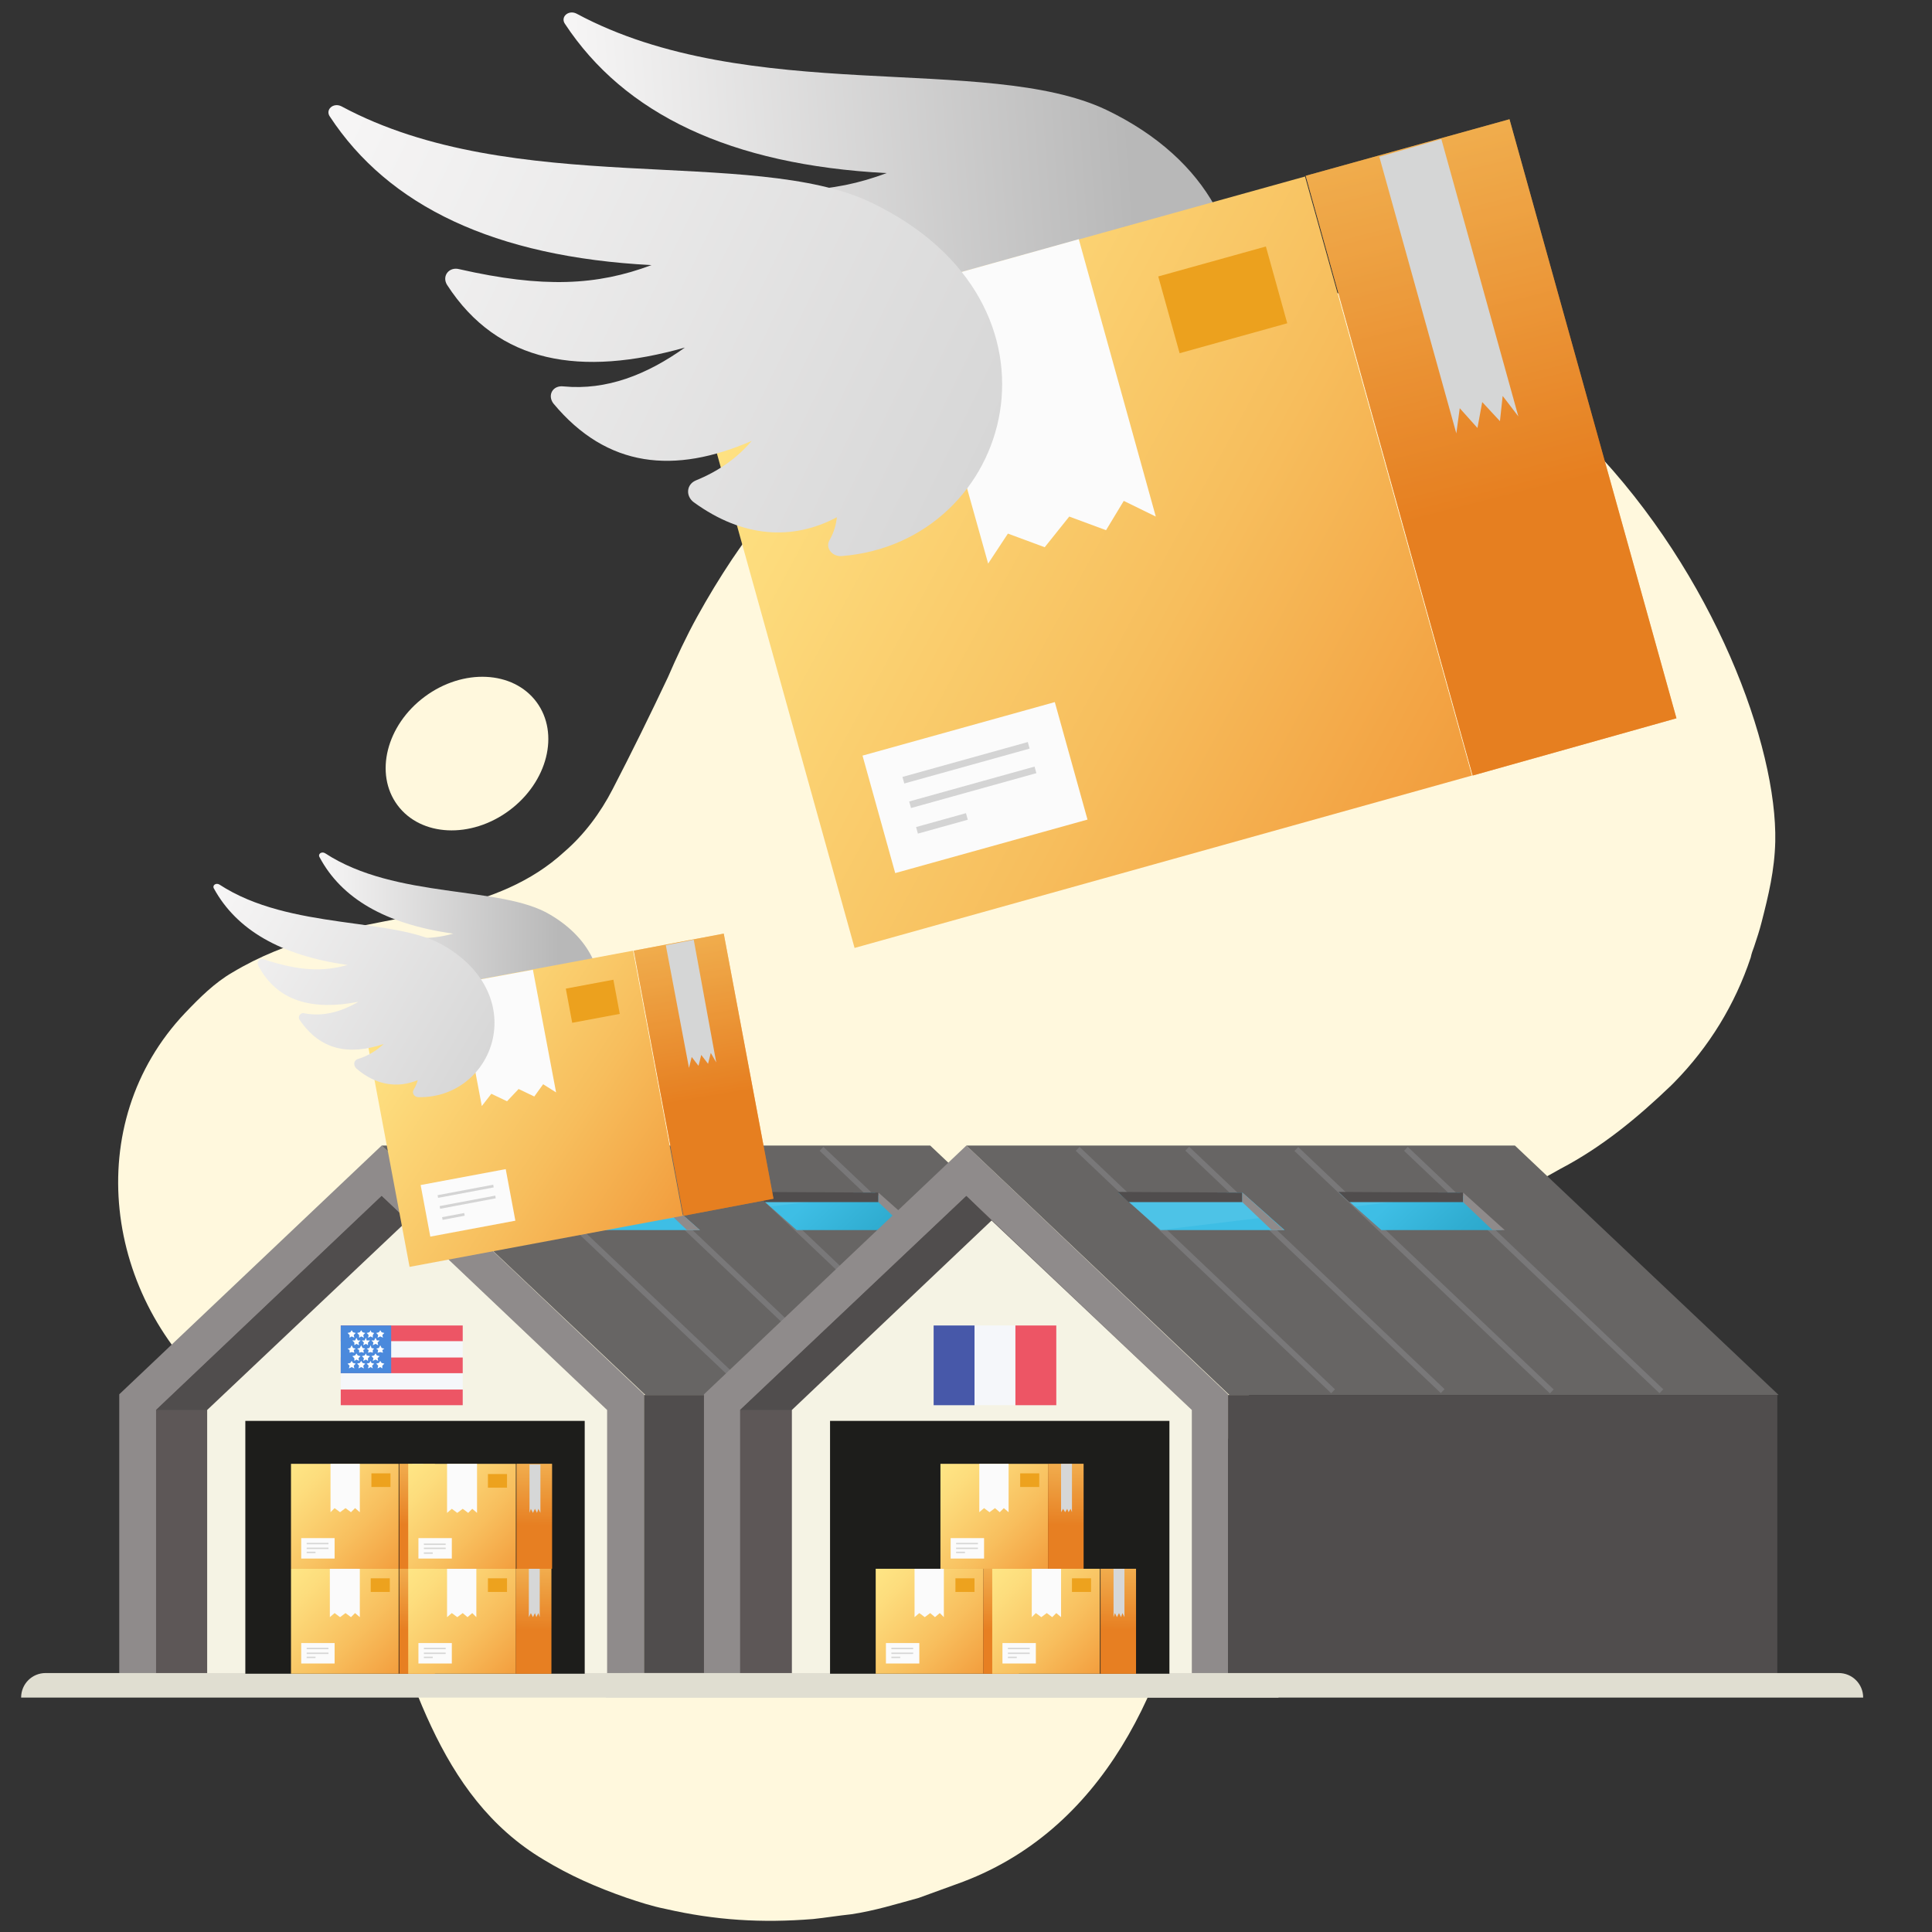
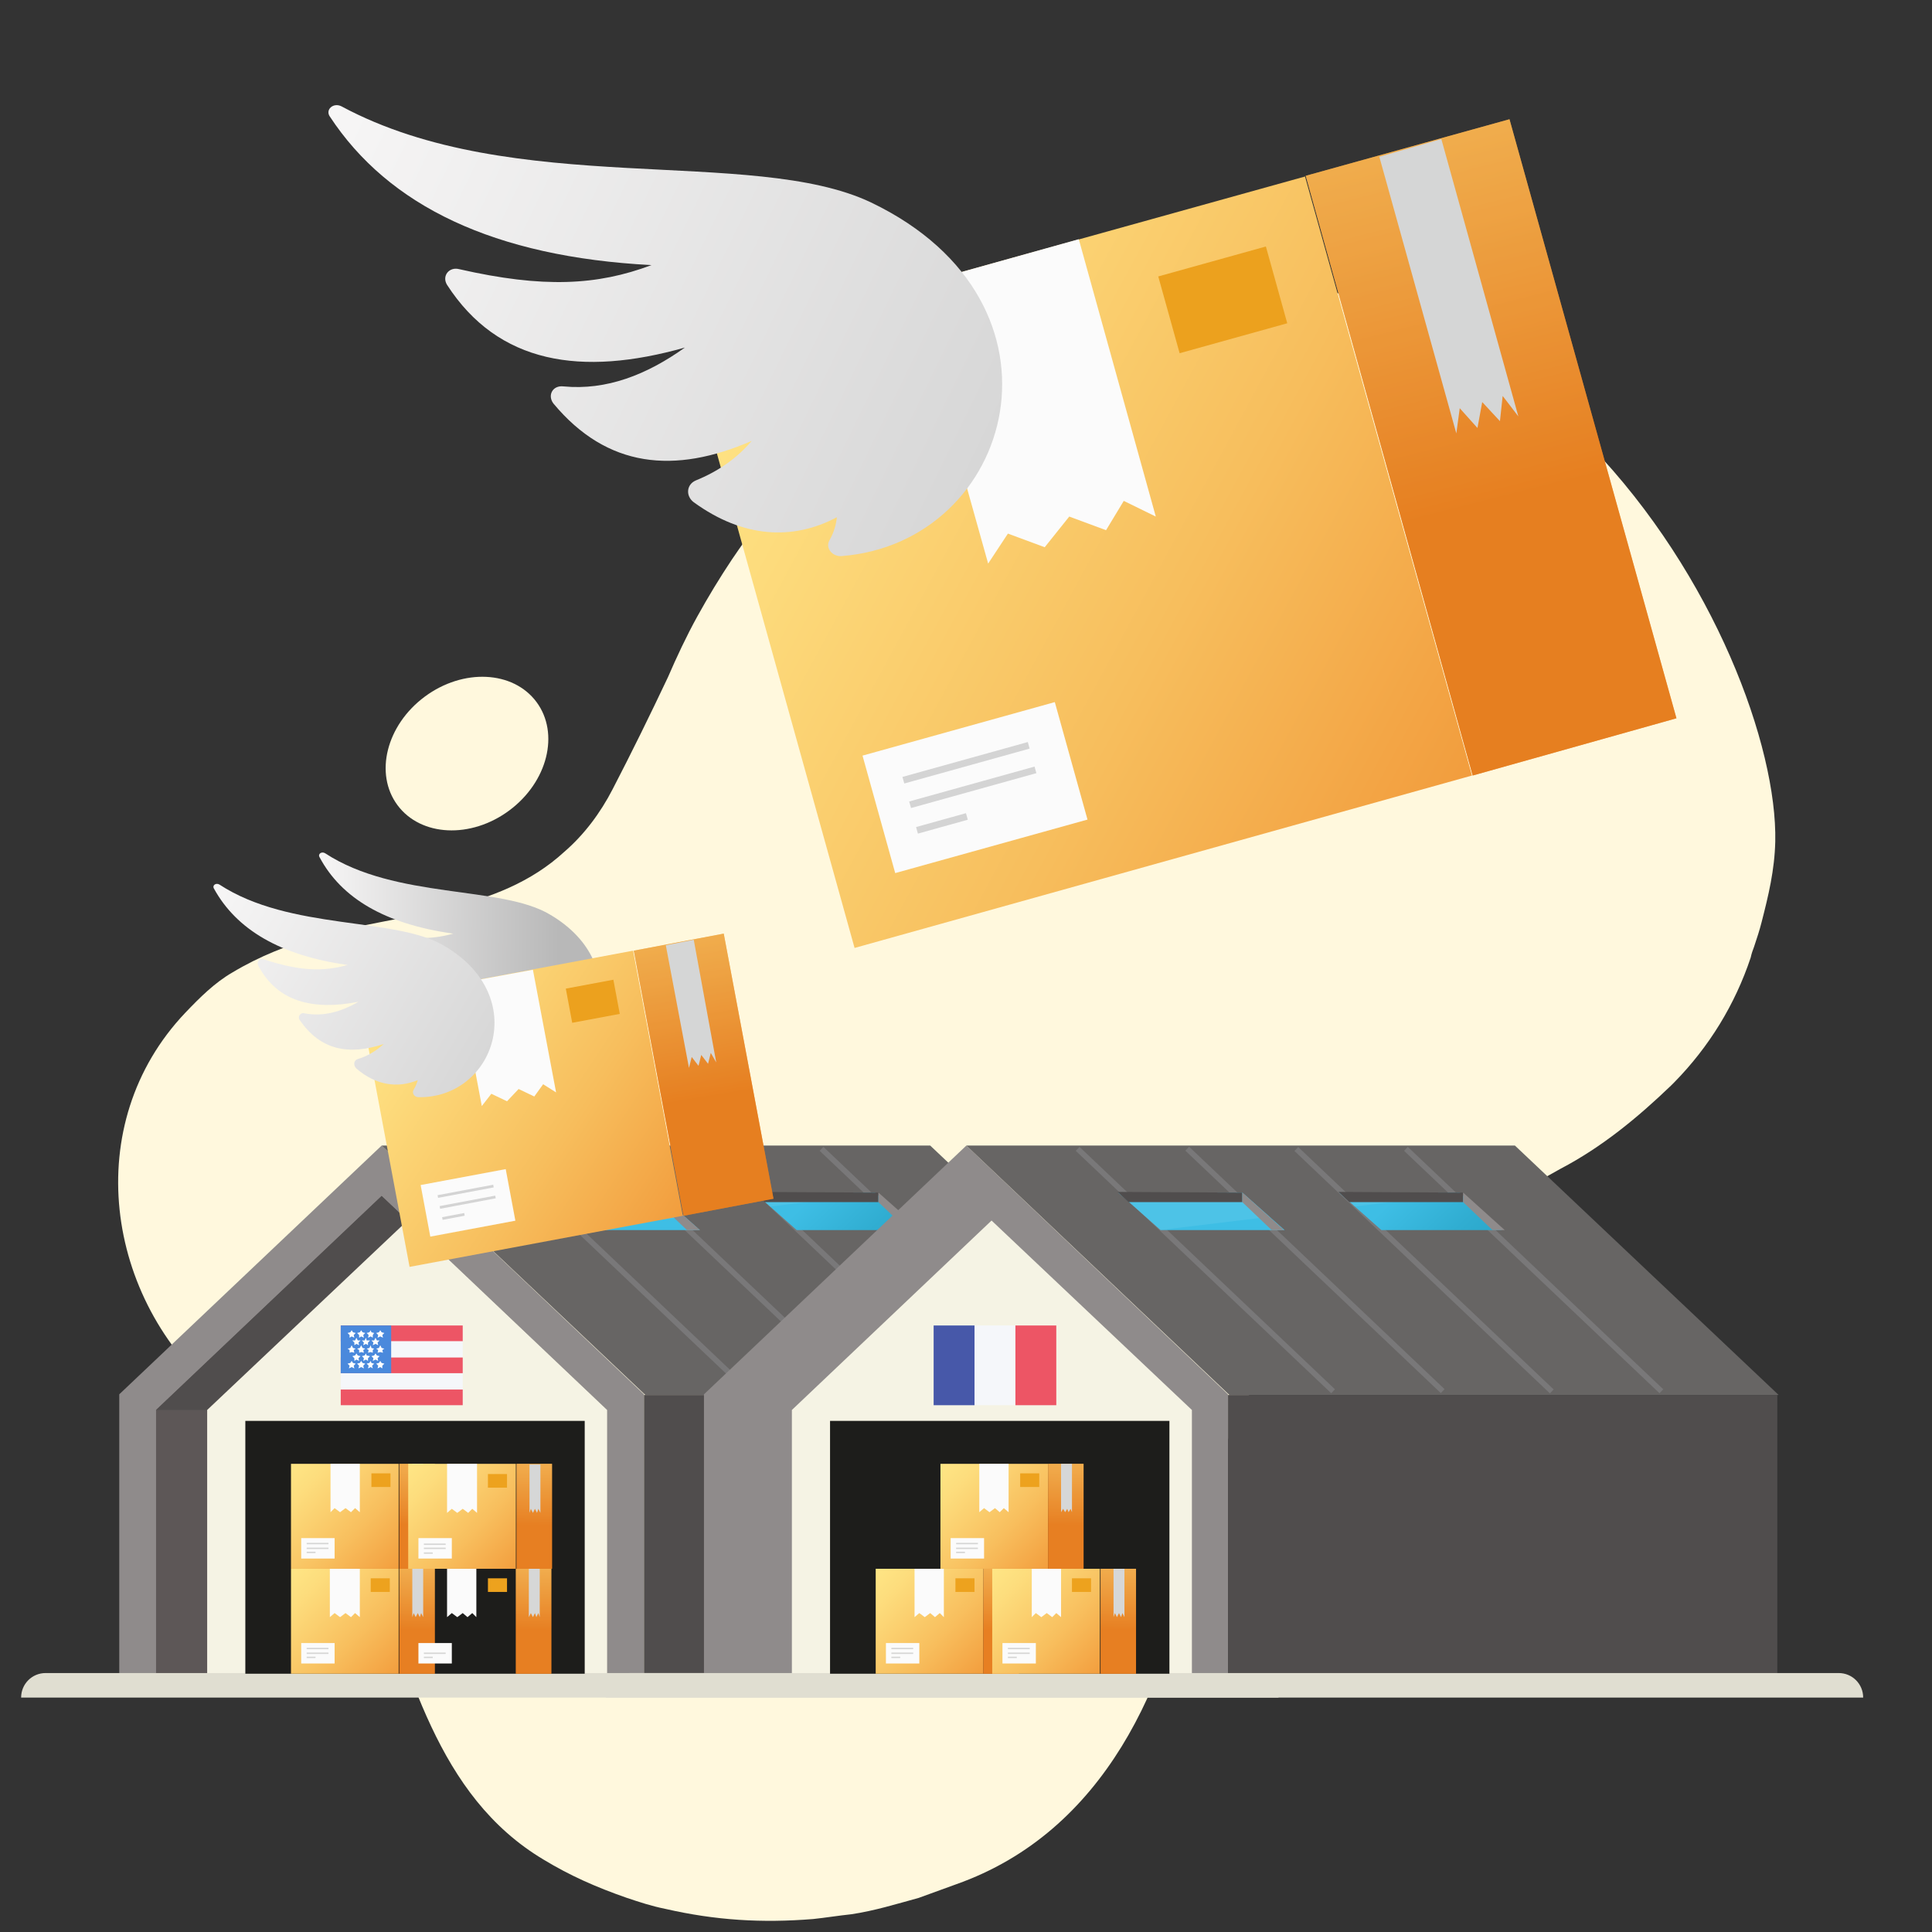
<svg xmlns="http://www.w3.org/2000/svg" xmlns:xlink="http://www.w3.org/1999/xlink" version="1.1" id="Calque_1" x="0px" y="0px" viewBox="0 0 283.5 283.5" style="enable-background:new 0 0 283.5 283.5;" xml:space="preserve">
  <rect x="0" y="0" width="283.5" height="283.5" fill="#333333" stroke="none" />
  <style type="text/css">
	.st0{fill:#FFF8DD;}
	.st1{fill:#8F8B8B;}
	.st2{fill:#5D5757;}
	.st3{fill:#676564;}
	.st4{fill:#504D4D;}
	.st5{fill:#F5F3E4;}
	.st6{fill:#8C8B86;}
	.st7{fill:#797879;}
	.st8{clip-path:url(#SVGID_2_);}
	.st9{fill:url(#SVGID_3_);}
	.st10{opacity:8.000000e-02;fill:#FFFFFF;}
	.st11{fill:#E0DED1;}
	.st12{fill:#1D1D1B;}
	.st13{fill:url(#SVGID_4_);}
	.st14{fill:url(#SVGID_5_);}
	.st15{opacity:0.58;fill:url(#SVGID_6_);}
	.st16{fill:#FBFBFB;}
	.st17{fill:#F8F7F7;}
	.st18{fill:#D5D5D4;}
	.st19{fill:#EDA21E;}
	.st20{fill:#D6D7D7;}
	.st21{fill:url(#SVGID_7_);}
	.st22{fill:url(#SVGID_8_);}
	.st23{opacity:0.58;fill:url(#SVGID_9_);}
	.st24{fill:url(#SVGID_10_);}
	.st25{fill:url(#SVGID_11_);}
	.st26{opacity:0.58;fill:url(#SVGID_12_);}
	.st27{fill:url(#SVGID_13_);}
	.st28{fill:url(#SVGID_14_);}
	.st29{opacity:0.58;fill:url(#SVGID_15_);}
	.st30{clip-path:url(#SVGID_17_);}
	.st31{fill:url(#SVGID_18_);}
	.st32{fill:url(#SVGID_19_);}
	.st33{fill:url(#SVGID_20_);}
	.st34{opacity:0.58;fill:url(#SVGID_21_);}
	.st35{fill:url(#SVGID_22_);}
	.st36{fill:url(#SVGID_23_);}
	.st37{opacity:0.58;fill:url(#SVGID_24_);}
	.st38{fill:url(#SVGID_25_);}
	.st39{fill:url(#SVGID_26_);}
	.st40{opacity:0.58;fill:url(#SVGID_27_);}
	.st41{fill:#F5F7FA;}
	.st42{fill:#4758A9;}
	.st43{fill:#ED5565;}
	.st44{fill:#4A89DC;}
	.st45{fill:#FFFFFF;}
	.st46{fill:url(#SVGID_28_);}
	.st47{fill:url(#SVGID_29_);}
	.st48{fill:url(#SVGID_30_);}
	.st49{opacity:0.58;fill:url(#SVGID_31_);enable-background:new    ;}
	.st50{fill:#D4D4D4;}
	.st51{fill:#ECA11E;}
	.st52{fill:#D5D6D6;}
	.st53{fill:url(#SVGID_32_);}
	.st54{fill:url(#SVGID_33_);}
	.st55{fill:url(#SVGID_34_);}
	.st56{fill:url(#SVGID_35_);}
	.st57{opacity:0.58;fill:url(#SVGID_36_);enable-background:new    ;}
	.st58{fill:url(#SVGID_37_);}
</style>
  <g>
    <g>
      <g>
        <path class="st0" d="M260.5,123.5c-0.1,4.2-1,7.9-2,11.8c-0.3,1.2-0.7,2.4-1.1,3.6c-0.2,0.5-0.4,1.1-0.5,1.6     c-2.3,6.9-6.1,13.1-11.2,18.3c-0.2,0.2-0.3,0.3-0.5,0.5c-4.9,4.7-10.1,9-16.2,12.2c-6.1,3.5-12.6,6.5-19.3,9.4     c-0.9,0.4-1.7,0.8-2.5,1.2c-2.7,1.4-5.2,2.7-7.5,4.3c-9.5,6-15.3,14.8-19.4,24.6c-2,4.9-3.7,10.1-5.1,15.2     c-3.6,20.9-13.1,42.6-34.9,50.3c-1.9,0.7-3.6,1.3-5.5,2c-3.3,0.9-6.5,1.9-9.9,2.4c-1.9,0.2-3.7,0.5-5.6,0.7     c-7.5,0.6-14.3,0.2-21.7-1.5c-2-0.4-3.8-1-5.6-1.6c-4.6-1.6-8.4-3.3-12.2-5.6c-15.8-9.4-19.7-28-25.7-44.3     c-2.1-5.3-5.8-9.7-9.8-13.6c-3.8-3.6-8-6.8-12.1-10.2c-16.9-14.1-20.5-39.9-5-56.2c2.1-2.2,4.3-4.4,6.9-5.9c4-2.4,8.1-4,12.6-5.3     c12.3-3.5,26.3-3.4,36.1-12.4c2.9-2.5,5.3-5.7,7.1-9.2c2.8-5.4,5.5-10.9,8.1-16.4c1.3-3,2.7-6,4.3-8.9c1.6-2.9,3.3-5.7,5.1-8.4     c11.1-16.4,26.1-31.5,44.8-37.3C223.7,22.8,261.1,95.6,260.5,123.5z" />
        <g>
          <ellipse transform="matrix(0.803 -0.596 0.596 0.803 -52.398 62.594)" class="st0" cx="68.5" cy="110.6" rx="12.7" ry="10.4" />
          <ellipse transform="matrix(0.807 -0.59 0.59 0.807 -91.448 163.068)" class="st0" cx="204.1" cy="221.6" rx="17" ry="14.4" />
        </g>
      </g>
    </g>
    <g>
      <g>
        <g>
          <polygon class="st1" points="17.5,245.6 17.5,204.6 56,168.1 94.5,204.6 94.5,245.6     " />
          <polygon class="st2" points="89.1,206.9 56,175.5 22.9,206.9 22.9,245.6 89.1,245.6     " />
          <polygon class="st3" points="175.2,204.7 94.7,204.7 56,168.1 136.5,168.1     " />
          <rect x="94.5" y="204.7" class="st4" width="80.6" height="40.9" />
          <polygon class="st4" points="22.9,206.9 30.4,206.9 59.8,179.1 56,175.5     " />
        </g>
        <g>
          <g>
            <polygon class="st5" points="59.8,179.1 30.4,206.9 30.4,245.6 89.1,245.6 89.1,206.9      " />
          </g>
        </g>
        <g>
          <g>
            <line class="st6" x1="72.5" y1="168.6" x2="110" y2="204.1" />
            <rect x="90.8" y="160.5" transform="matrix(0.688 -0.725 0.725 0.688 -106.735 124.277)" class="st7" width="0.8" height="51.7" />
          </g>
          <g>
            <line class="st6" x1="88.6" y1="168.6" x2="126.1" y2="204.1" />
            <rect x="106.9" y="160.5" transform="matrix(0.688 -0.725 0.725 0.688 -101.73 135.925)" class="st7" width="0.8" height="51.7" />
          </g>
          <g>
            <line class="st6" x1="104.6" y1="168.6" x2="142.1" y2="204.1" />
            <rect x="123" y="160.5" transform="matrix(0.688 -0.725 0.725 0.688 -96.726 147.573)" class="st7" width="0.8" height="51.7" />
          </g>
          <g>
            <line class="st6" x1="120.7" y1="168.6" x2="158.2" y2="204.1" />
            <rect x="139" y="160.5" transform="matrix(0.688 -0.725 0.725 0.688 -91.721 159.22)" class="st7" width="0.8" height="51.7" />
          </g>
        </g>
        <g>
          <g>
            <defs>
              <path id="SVGID_1_" d="M134.6,180.5h-17.7l-6.2-5.5h17.7L134.6,180.5z M78.3,175l6.2,5.5h18.2l-6.2-5.5H78.3z" />
            </defs>
            <clipPath id="SVGID_2_">
              <use xlink:href="#SVGID_1_" style="overflow:visible;" />
            </clipPath>
            <g class="st8">
              <linearGradient id="SVGID_3_" gradientUnits="userSpaceOnUse" x1="114.196" y1="180.289" x2="175.801" y2="244.219">
                <stop offset="0" style="stop-color:#3EBEE5" />
                <stop offset="0.109" style="stop-color:#30ADD1" />
                <stop offset="0.263" style="stop-color:#219CBD" />
                <stop offset="0.438" style="stop-color:#168FAF" />
                <stop offset="0.65" style="stop-color:#1088A7" />
                <stop offset="1" style="stop-color:#0E86A4" />
              </linearGradient>
              <polygon class="st9" points="166.6,202.3 106.7,202.3 77.9,175 137.8,175       " />
              <polygon class="st10" points="84.5,180.5 77.9,175 129.9,175       " />
            </g>
          </g>
          <g>
            <polygon class="st4" points="96.5,175 96.5,176.4 79.9,176.4 78.2,174.9      " />
            <polygon class="st1" points="102.7,180.5 96.5,175 96.5,176.4 100.8,180.5      " />
          </g>
          <g>
            <polygon class="st4" points="128.9,175 128.9,176.4 112.2,176.4 110.6,174.9      " />
            <polygon class="st1" points="135.1,180.5 128.9,175 128.9,176.4 133.2,180.5      " />
          </g>
        </g>
      </g>
      <g>
        <g>
          <path class="st11" d="M187.6,249.1H3.1l0,0c0-2,1.6-3.6,3.6-3.6h177.3C186,245.5,187.6,247.1,187.6,249.1L187.6,249.1z" />
        </g>
      </g>
      <rect x="36" y="208.5" class="st12" width="49.8" height="37.1" />
      <g>
        <linearGradient id="SVGID_4_" gradientUnits="userSpaceOnUse" x1="41.672" y1="229.214" x2="63.996" y2="250.774">
          <stop offset="0" style="stop-color:#FFE988" />
          <stop offset="0.174" style="stop-color:#FDDD7D" />
          <stop offset="0.485" style="stop-color:#F8BF5E" />
          <stop offset="0.895" style="stop-color:#F08D2D" />
          <stop offset="1" style="stop-color:#EE7F1F" />
        </linearGradient>
        <rect x="42.7" y="230.2" class="st13" width="15.8" height="15.4" />
        <linearGradient id="SVGID_5_" gradientUnits="userSpaceOnUse" x1="61.708" y1="214.638" x2="61.178" y2="239.159">
          <stop offset="0" style="stop-color:#FFE988" />
          <stop offset="0.174" style="stop-color:#FCDD7D" />
          <stop offset="0.485" style="stop-color:#F5BF5F" />
          <stop offset="0.895" style="stop-color:#EA8D2F" />
          <stop offset="1" style="stop-color:#E77F22" />
        </linearGradient>
        <rect x="58.6" y="230.2" class="st14" width="5.2" height="15.4" />
        <linearGradient id="SVGID_6_" gradientUnits="userSpaceOnUse" x1="61.708" y1="214.638" x2="61.178" y2="239.159">
          <stop offset="0" style="stop-color:#FFE988" />
          <stop offset="0.174" style="stop-color:#FCDD7D" />
          <stop offset="0.485" style="stop-color:#F5BF5F" />
          <stop offset="0.895" style="stop-color:#EA8D2F" />
          <stop offset="1" style="stop-color:#E77F22" />
        </linearGradient>
        <rect x="58.6" y="230.2" class="st15" width="5.2" height="15.4" />
        <g>
          <g>
            <rect x="44.2" y="241.1" class="st16" width="4.9" height="3" />
          </g>
          <g>
            <g>
              <line class="st17" x1="45" y1="241.9" x2="48.2" y2="241.9" />
              <rect x="45" y="241.8" class="st18" width="3.2" height="0.2" />
            </g>
            <g>
              <line class="st17" x1="45" y1="242.5" x2="48.2" y2="242.5" />
              <rect x="45" y="242.5" class="st18" width="3.2" height="0.2" />
            </g>
            <g>
              <line class="st17" x1="45" y1="243.2" x2="46.3" y2="243.2" />
              <rect x="45" y="243.1" class="st18" width="1.3" height="0.2" />
            </g>
          </g>
          <g>
            <rect x="54.4" y="231.6" class="st19" width="2.8" height="2" />
          </g>
        </g>
        <polygon class="st16" points="52.8,237.3 52.1,236.7 51.5,237.3 50.7,236.7 49.9,237.3 49.1,236.7 48.4,237.3 48.4,230.2      52.8,230.2    " />
        <polygon class="st20" points="62.1,237.3 61.8,236.7 61.6,237.3 61.3,236.7 61,237.3 60.7,236.7 60.5,237.3 60.5,230.2      62.1,230.2    " />
      </g>
      <g>
        <linearGradient id="SVGID_7_" gradientUnits="userSpaceOnUse" x1="58.832" y1="229.214" x2="81.156" y2="250.774">
          <stop offset="0" style="stop-color:#FFE988" />
          <stop offset="0.174" style="stop-color:#FDDD7D" />
          <stop offset="0.485" style="stop-color:#F8BF5E" />
          <stop offset="0.895" style="stop-color:#F08D2D" />
          <stop offset="1" style="stop-color:#EE7F1F" />
        </linearGradient>
-         <rect x="59.9" y="230.2" class="st21" width="15.8" height="15.4" />
        <linearGradient id="SVGID_8_" gradientUnits="userSpaceOnUse" x1="78.868" y1="214.638" x2="78.338" y2="239.159">
          <stop offset="0" style="stop-color:#FFE988" />
          <stop offset="0.174" style="stop-color:#FCDD7D" />
          <stop offset="0.485" style="stop-color:#F5BF5F" />
          <stop offset="0.895" style="stop-color:#EA8D2F" />
          <stop offset="1" style="stop-color:#E77F22" />
        </linearGradient>
        <rect x="75.7" y="230.2" class="st22" width="5.2" height="15.4" />
        <linearGradient id="SVGID_9_" gradientUnits="userSpaceOnUse" x1="78.868" y1="214.638" x2="78.338" y2="239.159">
          <stop offset="0" style="stop-color:#FFE988" />
          <stop offset="0.174" style="stop-color:#FCDD7D" />
          <stop offset="0.485" style="stop-color:#F5BF5F" />
          <stop offset="0.895" style="stop-color:#EA8D2F" />
          <stop offset="1" style="stop-color:#E77F22" />
        </linearGradient>
        <rect x="75.7" y="230.2" class="st23" width="5.2" height="15.4" />
        <g>
          <g>
            <rect x="61.4" y="241.1" class="st16" width="4.9" height="3" />
          </g>
          <g>
            <g>
              <line class="st17" x1="62.2" y1="241.9" x2="65.4" y2="241.9" />
-               <rect x="62.2" y="241.8" class="st18" width="3.2" height="0.2" />
            </g>
            <g>
              <line class="st17" x1="62.2" y1="242.5" x2="65.4" y2="242.5" />
              <rect x="62.2" y="242.5" class="st18" width="3.2" height="0.2" />
            </g>
            <g>
              <line class="st17" x1="62.2" y1="243.2" x2="63.5" y2="243.2" />
              <rect x="62.2" y="243.1" class="st18" width="1.3" height="0.2" />
            </g>
          </g>
          <g>
            <rect x="71.6" y="231.6" class="st19" width="2.8" height="2" />
          </g>
        </g>
        <polygon class="st16" points="69.9,237.3 69.3,236.7 68.6,237.3 67.9,236.7 67.1,237.3 66.3,236.7 65.6,237.3 65.6,230.2      69.9,230.2    " />
        <polygon class="st20" points="79.2,237.3 79,236.7 78.7,237.3 78.5,236.7 78.2,237.3 77.9,236.7 77.6,237.3 77.6,230.2      79.2,230.2    " />
      </g>
      <g>
        <linearGradient id="SVGID_10_" gradientUnits="userSpaceOnUse" x1="41.692" y1="213.833" x2="64.016" y2="235.393">
          <stop offset="0" style="stop-color:#FFE988" />
          <stop offset="0.174" style="stop-color:#FDDD7D" />
          <stop offset="0.485" style="stop-color:#F8BF5E" />
          <stop offset="0.895" style="stop-color:#F08D2D" />
          <stop offset="1" style="stop-color:#EE7F1F" />
        </linearGradient>
        <rect x="42.7" y="214.8" class="st24" width="15.8" height="15.4" />
        <linearGradient id="SVGID_11_" gradientUnits="userSpaceOnUse" x1="61.728" y1="199.257" x2="61.198" y2="223.778">
          <stop offset="0" style="stop-color:#FFE988" />
          <stop offset="0.174" style="stop-color:#FCDD7D" />
          <stop offset="0.485" style="stop-color:#F5BF5F" />
          <stop offset="0.895" style="stop-color:#EA8D2F" />
          <stop offset="1" style="stop-color:#E77F22" />
        </linearGradient>
        <rect x="58.6" y="214.8" class="st25" width="5.2" height="15.4" />
        <linearGradient id="SVGID_12_" gradientUnits="userSpaceOnUse" x1="61.728" y1="199.257" x2="61.198" y2="223.778">
          <stop offset="0" style="stop-color:#FFE988" />
          <stop offset="0.174" style="stop-color:#FCDD7D" />
          <stop offset="0.485" style="stop-color:#F5BF5F" />
          <stop offset="0.895" style="stop-color:#EA8D2F" />
          <stop offset="1" style="stop-color:#E77F22" />
        </linearGradient>
        <rect x="58.6" y="214.8" class="st26" width="5.2" height="15.4" />
        <g>
          <g>
            <rect x="44.2" y="225.7" class="st16" width="4.9" height="3" />
          </g>
          <g>
            <g>
              <line class="st17" x1="45" y1="226.5" x2="48.2" y2="226.5" />
              <rect x="45" y="226.4" class="st18" width="3.2" height="0.2" />
            </g>
            <g>
              <line class="st17" x1="45" y1="227.2" x2="48.2" y2="227.2" />
              <rect x="45" y="227.1" class="st18" width="3.2" height="0.2" />
            </g>
            <g>
              <line class="st17" x1="45" y1="227.8" x2="46.3" y2="227.8" />
              <rect x="45" y="227.7" class="st18" width="1.3" height="0.2" />
            </g>
          </g>
          <g>
            <rect x="54.5" y="216.2" class="st19" width="2.8" height="2" />
          </g>
        </g>
        <polygon class="st16" points="52.8,221.9 52.1,221.3 51.5,221.9 50.7,221.3 49.9,221.9 49.1,221.3 48.5,221.9 48.5,214.8      52.8,214.8    " />
        <polygon class="st20" points="62.1,221.9 61.8,221.4 61.6,221.9 61.3,221.4 61,221.9 60.7,221.4 60.5,221.9 60.5,214.8      62.1,214.8    " />
      </g>
      <g>
        <linearGradient id="SVGID_13_" gradientUnits="userSpaceOnUse" x1="58.868" y1="213.874" x2="81.192" y2="235.435">
          <stop offset="0" style="stop-color:#FFE988" />
          <stop offset="0.174" style="stop-color:#FDDD7D" />
          <stop offset="0.485" style="stop-color:#F8BF5E" />
          <stop offset="0.895" style="stop-color:#F08D2D" />
          <stop offset="1" style="stop-color:#EE7F1F" />
        </linearGradient>
        <rect x="59.9" y="214.8" class="st27" width="15.8" height="15.4" />
        <linearGradient id="SVGID_14_" gradientUnits="userSpaceOnUse" x1="78.904" y1="199.299" x2="78.374" y2="223.819">
          <stop offset="0" style="stop-color:#FFE988" />
          <stop offset="0.174" style="stop-color:#FCDD7D" />
          <stop offset="0.485" style="stop-color:#F5BF5F" />
          <stop offset="0.895" style="stop-color:#EA8D2F" />
          <stop offset="1" style="stop-color:#E77F22" />
        </linearGradient>
        <rect x="75.8" y="214.8" class="st28" width="5.2" height="15.4" />
        <linearGradient id="SVGID_15_" gradientUnits="userSpaceOnUse" x1="78.904" y1="199.299" x2="78.374" y2="223.819">
          <stop offset="0" style="stop-color:#FFE988" />
          <stop offset="0.174" style="stop-color:#FCDD7D" />
          <stop offset="0.485" style="stop-color:#F5BF5F" />
          <stop offset="0.895" style="stop-color:#EA8D2F" />
          <stop offset="1" style="stop-color:#E77F22" />
        </linearGradient>
        <rect x="75.8" y="214.8" class="st29" width="5.2" height="15.4" />
        <g>
          <g>
            <rect x="61.4" y="225.7" class="st16" width="4.9" height="3" />
          </g>
          <g>
            <g>
              <line class="st17" x1="62.2" y1="226.6" x2="65.4" y2="226.6" />
              <rect x="62.2" y="226.5" class="st18" width="3.2" height="0.2" />
            </g>
            <g>
              <line class="st17" x1="62.2" y1="227.2" x2="65.4" y2="227.2" />
              <rect x="62.2" y="227.1" class="st18" width="3.2" height="0.2" />
            </g>
            <g>
              <line class="st17" x1="62.2" y1="227.8" x2="63.5" y2="227.8" />
              <rect x="62.2" y="227.8" class="st18" width="1.3" height="0.2" />
            </g>
          </g>
          <g>
            <rect x="71.6" y="216.3" class="st19" width="2.8" height="2" />
          </g>
        </g>
        <polygon class="st16" points="70,222 69.3,221.4 68.7,222 67.9,221.4 67.1,222 66.3,221.4 65.6,222 65.6,214.8 70,214.8    " />
        <polygon class="st20" points="79.3,222 79,221.4 78.8,222 78.5,221.4 78.2,222 77.9,221.4 77.7,222 77.7,214.9 79.3,214.9    " />
      </g>
    </g>
    <g>
      <g>
        <g>
          <polygon class="st1" points="103.3,245.6 103.3,204.6 141.8,168.1 180.2,204.6 180.2,245.6     " />
-           <polygon class="st2" points="174.9,206.9 141.8,175.5 108.6,206.9 108.6,245.6 174.9,245.6     " />
          <polygon class="st3" points="261,204.7 180.4,204.7 141.8,168.1 222.3,168.1     " />
          <rect x="180.2" y="204.7" class="st4" width="80.6" height="40.9" />
-           <polygon class="st4" points="108.6,206.9 116.2,206.9 145.5,179.1 141.8,175.5     " />
        </g>
        <g>
          <g>
            <polygon class="st5" points="145.5,179.1 116.2,206.9 116.2,245.6 174.9,245.6 174.9,206.9      " />
          </g>
        </g>
        <g>
          <g>
            <line class="st6" x1="158.3" y1="168.6" x2="195.8" y2="204.1" />
            <rect x="176.6" y="160.5" transform="matrix(0.688 -0.725 0.725 0.688 -80.006 186.485)" class="st7" width="0.8" height="51.7" />
          </g>
          <g>
            <line class="st6" x1="174.3" y1="168.6" x2="211.8" y2="204.1" />
            <rect x="192.7" y="160.5" transform="matrix(0.688 -0.725 0.725 0.688 -75.002 198.133)" class="st7" width="0.8" height="51.7" />
          </g>
          <g>
            <line class="st6" x1="190.4" y1="168.6" x2="227.9" y2="204.1" />
            <rect x="208.7" y="160.5" transform="matrix(0.688 -0.725 0.725 0.688 -69.997 209.78)" class="st7" width="0.8" height="51.7" />
          </g>
          <g>
            <line class="st6" x1="206.4" y1="168.6" x2="243.9" y2="204.1" />
            <rect x="224.8" y="160.5" transform="matrix(0.688 -0.725 0.725 0.688 -64.993 221.428)" class="st7" width="0.8" height="51.7" />
          </g>
        </g>
        <g>
          <g>
            <defs>
              <path id="SVGID_16_" d="M220.4,180.5h-17.7l-6.2-5.5h17.7L220.4,180.5z M164.1,175l6.2,5.5h18.2l-6.2-5.5H164.1z" />
            </defs>
            <clipPath id="SVGID_17_">
              <use xlink:href="#SVGID_16_" style="overflow:visible;" />
            </clipPath>
            <g class="st30">
              <linearGradient id="SVGID_18_" gradientUnits="userSpaceOnUse" x1="199.951" y1="180.289" x2="261.556" y2="244.219">
                <stop offset="0" style="stop-color:#3EBEE5" />
                <stop offset="0.109" style="stop-color:#30ADD1" />
                <stop offset="0.263" style="stop-color:#219CBD" />
                <stop offset="0.438" style="stop-color:#168FAF" />
                <stop offset="0.65" style="stop-color:#1088A7" />
                <stop offset="1" style="stop-color:#0E86A4" />
              </linearGradient>
              <polygon class="st31" points="252.4,202.3 192.4,202.3 163.6,175 223.6,175       " />
              <polygon class="st10" points="170.2,180.5 163.6,175 215.6,175       " />
            </g>
          </g>
          <g>
            <polygon class="st4" points="182.3,175 182.3,176.4 165.6,176.4 164,174.9      " />
            <polygon class="st1" points="188.4,180.5 182.3,175 182.3,176.4 186.6,180.5      " />
          </g>
          <g>
            <polygon class="st4" points="214.7,175 214.7,176.4 198,176.4 196.4,174.9      " />
            <polygon class="st1" points="220.8,180.5 214.7,175 214.7,176.4 219,180.5      " />
          </g>
        </g>
      </g>
      <g>
        <g>
          <path class="st11" d="M273.4,249.1H88.9l0,0c0-2,1.6-3.6,3.6-3.6h177.3C271.8,245.5,273.4,247.1,273.4,249.1L273.4,249.1z" />
        </g>
      </g>
      <rect x="121.8" y="208.5" class="st12" width="49.8" height="37.1" />
      <g>
        <linearGradient id="SVGID_19_" gradientUnits="userSpaceOnUse" x1="127.427" y1="229.214" x2="149.751" y2="250.774">
          <stop offset="0" style="stop-color:#FFE988" />
          <stop offset="0.174" style="stop-color:#FDDD7D" />
          <stop offset="0.485" style="stop-color:#F8BF5E" />
          <stop offset="0.895" style="stop-color:#F08D2D" />
          <stop offset="1" style="stop-color:#EE7F1F" />
        </linearGradient>
        <rect x="128.5" y="230.2" class="st32" width="15.8" height="15.4" />
        <linearGradient id="SVGID_20_" gradientUnits="userSpaceOnUse" x1="147.463" y1="214.638" x2="146.933" y2="239.159">
          <stop offset="0" style="stop-color:#FFE988" />
          <stop offset="0.174" style="stop-color:#FCDD7D" />
          <stop offset="0.485" style="stop-color:#F5BF5F" />
          <stop offset="0.895" style="stop-color:#EA8D2F" />
          <stop offset="1" style="stop-color:#E77F22" />
        </linearGradient>
        <rect x="144.3" y="230.2" class="st33" width="5.2" height="15.4" />
        <linearGradient id="SVGID_21_" gradientUnits="userSpaceOnUse" x1="147.463" y1="214.638" x2="146.933" y2="239.159">
          <stop offset="0" style="stop-color:#FFE988" />
          <stop offset="0.174" style="stop-color:#FCDD7D" />
          <stop offset="0.485" style="stop-color:#F5BF5F" />
          <stop offset="0.895" style="stop-color:#EA8D2F" />
          <stop offset="1" style="stop-color:#E77F22" />
        </linearGradient>
        <rect x="144.3" y="230.2" class="st34" width="5.2" height="15.4" />
        <g>
          <g>
            <rect x="130" y="241.1" class="st16" width="4.9" height="3" />
          </g>
          <g>
            <g>
              <line class="st17" x1="130.8" y1="241.9" x2="134" y2="241.9" />
              <rect x="130.8" y="241.8" class="st18" width="3.2" height="0.2" />
            </g>
            <g>
              <line class="st17" x1="130.8" y1="242.5" x2="134" y2="242.5" />
              <rect x="130.8" y="242.5" class="st18" width="3.2" height="0.2" />
            </g>
            <g>
              <line class="st17" x1="130.8" y1="243.2" x2="132" y2="243.2" />
              <rect x="130.8" y="243.1" class="st18" width="1.3" height="0.2" />
            </g>
          </g>
          <g>
            <rect x="140.2" y="231.6" class="st19" width="2.8" height="2" />
          </g>
        </g>
        <polygon class="st16" points="138.5,237.3 137.9,236.7 137.2,237.3 136.5,236.7 135.7,237.3 134.9,236.7 134.2,237.3      134.2,230.2 138.5,230.2    " />
        <polygon class="st20" points="147.8,237.3 147.6,236.7 147.3,237.3 147.1,236.7 146.8,237.3 146.5,236.7 146.2,237.3      146.2,230.2 147.8,230.2    " />
      </g>
      <g>
        <linearGradient id="SVGID_22_" gradientUnits="userSpaceOnUse" x1="144.586" y1="229.214" x2="166.911" y2="250.774">
          <stop offset="0" style="stop-color:#FFE988" />
          <stop offset="0.174" style="stop-color:#FDDD7D" />
          <stop offset="0.485" style="stop-color:#F8BF5E" />
          <stop offset="0.895" style="stop-color:#F08D2D" />
          <stop offset="1" style="stop-color:#EE7F1F" />
        </linearGradient>
        <rect x="145.6" y="230.2" class="st35" width="15.8" height="15.4" />
        <linearGradient id="SVGID_23_" gradientUnits="userSpaceOnUse" x1="164.623" y1="214.638" x2="164.093" y2="239.159">
          <stop offset="0" style="stop-color:#FFE988" />
          <stop offset="0.174" style="stop-color:#FCDD7D" />
          <stop offset="0.485" style="stop-color:#F5BF5F" />
          <stop offset="0.895" style="stop-color:#EA8D2F" />
          <stop offset="1" style="stop-color:#E77F22" />
        </linearGradient>
        <rect x="161.5" y="230.2" class="st36" width="5.2" height="15.4" />
        <linearGradient id="SVGID_24_" gradientUnits="userSpaceOnUse" x1="164.623" y1="214.638" x2="164.093" y2="239.159">
          <stop offset="0" style="stop-color:#FFE988" />
          <stop offset="0.174" style="stop-color:#FCDD7D" />
          <stop offset="0.485" style="stop-color:#F5BF5F" />
          <stop offset="0.895" style="stop-color:#EA8D2F" />
          <stop offset="1" style="stop-color:#E77F22" />
        </linearGradient>
        <rect x="161.5" y="230.2" class="st37" width="5.2" height="15.4" />
        <g>
          <g>
            <rect x="147.1" y="241.1" class="st16" width="4.9" height="3" />
          </g>
          <g>
            <g>
              <line class="st17" x1="147.9" y1="241.9" x2="151.1" y2="241.9" />
              <rect x="147.9" y="241.8" class="st18" width="3.2" height="0.2" />
            </g>
            <g>
              <line class="st17" x1="147.9" y1="242.5" x2="151.1" y2="242.5" />
              <rect x="147.9" y="242.5" class="st18" width="3.2" height="0.2" />
            </g>
            <g>
              <line class="st17" x1="147.9" y1="243.2" x2="149.2" y2="243.2" />
              <rect x="147.9" y="243.1" class="st18" width="1.3" height="0.2" />
            </g>
          </g>
          <g>
            <rect x="157.3" y="231.6" class="st19" width="2.8" height="2" />
          </g>
        </g>
        <polygon class="st16" points="155.7,237.3 155,236.7 154.4,237.3 153.6,236.7 152.8,237.3 152,236.7 151.4,237.3 151.4,230.2      155.7,230.2    " />
        <polygon class="st20" points="165,237.3 164.7,236.7 164.5,237.3 164.2,236.7 163.9,237.3 163.6,236.7 163.4,237.3 163.4,230.2      165,230.2    " />
      </g>
      <g>
        <linearGradient id="SVGID_25_" gradientUnits="userSpaceOnUse" x1="136.919" y1="213.833" x2="159.243" y2="235.393">
          <stop offset="0" style="stop-color:#FFE988" />
          <stop offset="0.174" style="stop-color:#FDDD7D" />
          <stop offset="0.485" style="stop-color:#F8BF5E" />
          <stop offset="0.895" style="stop-color:#F08D2D" />
          <stop offset="1" style="stop-color:#EE7F1F" />
        </linearGradient>
        <rect x="138" y="214.8" class="st38" width="15.8" height="15.4" />
        <linearGradient id="SVGID_26_" gradientUnits="userSpaceOnUse" x1="156.955" y1="199.257" x2="156.425" y2="223.778">
          <stop offset="0" style="stop-color:#FFE988" />
          <stop offset="0.174" style="stop-color:#FCDD7D" />
          <stop offset="0.485" style="stop-color:#F5BF5F" />
          <stop offset="0.895" style="stop-color:#EA8D2F" />
          <stop offset="1" style="stop-color:#E77F22" />
        </linearGradient>
        <rect x="153.8" y="214.8" class="st39" width="5.2" height="15.4" />
        <linearGradient id="SVGID_27_" gradientUnits="userSpaceOnUse" x1="156.955" y1="199.257" x2="156.425" y2="223.778">
          <stop offset="0" style="stop-color:#FFE988" />
          <stop offset="0.174" style="stop-color:#FCDD7D" />
          <stop offset="0.485" style="stop-color:#F5BF5F" />
          <stop offset="0.895" style="stop-color:#EA8D2F" />
          <stop offset="1" style="stop-color:#E77F22" />
        </linearGradient>
        <rect x="153.8" y="214.8" class="st40" width="5.2" height="15.4" />
        <g>
          <g>
            <rect x="139.5" y="225.7" class="st16" width="4.9" height="3" />
          </g>
          <g>
            <g>
              <line class="st17" x1="140.3" y1="226.5" x2="143.5" y2="226.5" />
              <rect x="140.3" y="226.4" class="st18" width="3.2" height="0.2" />
            </g>
            <g>
              <line class="st17" x1="140.3" y1="227.2" x2="143.5" y2="227.2" />
              <rect x="140.3" y="227.1" class="st18" width="3.2" height="0.2" />
            </g>
            <g>
              <line class="st17" x1="140.3" y1="227.8" x2="141.5" y2="227.8" />
              <rect x="140.3" y="227.7" class="st18" width="1.3" height="0.2" />
            </g>
          </g>
          <g>
            <rect x="149.7" y="216.2" class="st19" width="2.8" height="2" />
          </g>
        </g>
        <polygon class="st16" points="148,221.9 147.3,221.3 146.7,221.9 146,221.3 145.2,221.9 144.4,221.3 143.7,221.9 143.7,214.8      148,214.8    " />
        <polygon class="st20" points="157.3,221.9 157.1,221.4 156.8,221.9 156.6,221.4 156.3,221.9 156,221.4 155.7,221.9 155.7,214.8      157.3,214.8    " />
      </g>
    </g>
    <g>
      <polygon class="st41" points="154.9,206.2 137,206.2 137,194.5 155,194.5   " />
      <rect x="137" y="194.5" class="st42" width="6" height="11.7" />
      <rect x="149" y="194.5" class="st43" width="6" height="11.7" />
    </g>
    <g>
      <rect x="50" y="194.5" class="st41" width="17.9" height="11.7" />
      <rect x="50" y="203.9" class="st43" width="17.9" height="2.3" />
      <rect x="50" y="199.2" class="st43" width="17.9" height="2.3" />
      <rect x="50" y="194.5" class="st43" width="17.9" height="2.3" />
      <rect x="50" y="194.5" class="st44" width="7.4" height="7" />
      <polygon class="st45" points="51.6,195.2 51.8,195.5 52.2,195.6 51.9,195.9 52,196.3 51.6,196.1 51.3,196.3 51.3,195.9 51,195.6     51.4,195.5   " />
      <polygon class="st45" points="55.8,195.2 56,195.5 56.4,195.6 56.1,195.9 56.2,196.3 55.8,196.1 55.4,196.3 55.5,195.9     55.2,195.6 55.6,195.5   " />
      <polygon class="st45" points="54.4,195.2 54.5,195.5 54.9,195.6 54.7,195.9 54.7,196.3 54.4,196.1 54,196.3 54.1,195.9     53.8,195.6 54.2,195.5   " />
      <polygon class="st45" points="53,195.2 53.2,195.5 53.6,195.6 53.3,195.9 53.4,196.3 53,196.1 52.7,196.3 52.7,195.9 52.4,195.6     52.8,195.5   " />
      <polygon class="st45" points="52.3,196.3 52.5,196.7 52.9,196.7 52.6,197 52.7,197.4 52.3,197.2 52,197.4 52,197 51.7,196.7     52.1,196.7   " />
      <polygon class="st45" points="55.1,196.3 55.3,196.7 55.7,196.7 55.4,197 55.5,197.4 55.1,197.2 54.7,197.4 54.8,197 54.5,196.7     54.9,196.7   " />
      <polygon class="st45" points="53.7,196.3 53.8,196.7 54.3,196.7 54,197 54,197.4 53.7,197.2 53.3,197.4 53.4,197 53.1,196.7     53.5,196.7   " />
      <polygon class="st45" points="51.6,197.4 51.8,197.8 52.2,197.9 51.9,198.1 52,198.5 51.6,198.4 51.3,198.5 51.3,198.1 51,197.9     51.4,197.8   " />
      <polygon class="st45" points="55.8,197.4 56,197.8 56.4,197.9 56.1,198.1 56.2,198.5 55.8,198.4 55.4,198.5 55.5,198.1     55.2,197.9 55.6,197.8   " />
      <polygon class="st45" points="54.4,197.4 54.5,197.8 54.9,197.9 54.7,198.1 54.7,198.5 54.4,198.4 54,198.5 54.1,198.1     53.8,197.9 54.2,197.8   " />
      <polygon class="st45" points="53,197.4 53.2,197.8 53.6,197.9 53.3,198.1 53.4,198.5 53,198.4 52.7,198.5 52.7,198.1 52.4,197.9     52.8,197.8   " />
      <polygon class="st45" points="51.6,199.7 51.8,200 52.2,200.1 51.9,200.4 52,200.8 51.6,200.6 51.2,200.8 51.3,200.4 51,200.1     51.4,200   " />
      <polygon class="st45" points="55.8,199.7 56,200 56.4,200.1 56.1,200.4 56.1,200.8 55.8,200.6 55.4,200.8 55.5,200.4 55.2,200.1     55.6,200   " />
      <polygon class="st45" points="54.4,199.7 54.5,200 54.9,200.1 54.6,200.4 54.7,200.8 54.4,200.6 54,200.8 54.1,200.4 53.8,200.1     54.2,200   " />
      <polygon class="st45" points="53,199.7 53.2,200 53.6,200.1 53.3,200.4 53.4,200.8 53,200.6 52.6,200.8 52.7,200.4 52.4,200.1     52.8,200   " />
      <polygon class="st45" points="52.3,198.6 52.5,198.9 52.9,199 52.6,199.3 52.7,199.7 52.3,199.5 52,199.7 52,199.3 51.7,199     52.1,198.9   " />
      <polygon class="st45" points="55.1,198.6 55.3,198.9 55.7,199 55.4,199.3 55.5,199.7 55.1,199.5 54.7,199.7 54.8,199.3 54.5,199     54.9,198.9   " />
      <polygon class="st45" points="53.7,198.6 53.8,198.9 54.3,199 54,199.3 54,199.7 53.7,199.5 53.3,199.7 53.4,199.3 53.1,199     53.5,198.9   " />
    </g>
    <g>
      <linearGradient id="SVGID_28_" gradientUnits="userSpaceOnUse" x1="85.763" y1="230.059" x2="181.467" y2="230.059" gradientTransform="matrix(0.997 -7.195009e-02 -7.195009e-02 -0.997 16.213 273.092)">
        <stop offset="0" style="stop-color:#F7F6F6" />
        <stop offset="0.854" style="stop-color:#B8B8B8" />
      </linearGradient>
-       <path class="st46" d="M82.9,3.5c-0.7-1,0.5-2.1,1.7-1.5c25.3,13.6,60.1,5.8,77.7,14.1c30.9,14.8,21,49.9-4.3,51.9    c-1.4,0.1-2.4-1.2-1.8-2.3c0.7-1.2,1-2.4,1.1-3.4c-6.4,3.4-13.7,3.1-21-2.2c-1.2-0.9-1.1-2.6,0.3-3.2c3.2-1.3,6-3.2,8.2-5.8    c-11.3,4.9-21.2,4-29.1-5.5c-0.9-1.2-0.1-2.7,1.5-2.5c6.3,0.7,12.2-1.5,17.8-5.6c-15.1,4.4-27.3,2.5-34.9-9.2    c-0.8-1.3,0.3-2.7,1.8-2.3c12.3,2.8,20.2,2.4,28.2-0.6C107.1,24.2,91.6,16.7,82.9,3.5z" />
      <g>
        <linearGradient id="SVGID_29_" gradientUnits="userSpaceOnUse" x1="354.316" y1="560.452" x2="486.787" y2="432.513" gradientTransform="matrix(0.963 -0.268 -0.268 -0.963 -97.579 682.161)">
          <stop offset="0" style="stop-color:#FFE988" />
          <stop offset="0.174" style="stop-color:#FDDC7D" />
          <stop offset="0.485" style="stop-color:#F7BE5D" />
          <stop offset="0.895" style="stop-color:#EF8C2D" />
          <stop offset="1" style="stop-color:#EE7F20" />
        </linearGradient>
        <polygon class="st47" points="216,113.8 125.4,139.1 100.9,51.1 191.5,25.9    " />
        <linearGradient id="SVGID_30_" gradientUnits="userSpaceOnUse" x1="473.212" y1="646.962" x2="470.067" y2="501.46" gradientTransform="matrix(0.963 -0.268 -0.268 -0.963 -97.579 682.161)">
          <stop offset="0" style="stop-color:#FFE988" />
          <stop offset="0.174" style="stop-color:#FBDC7D" />
          <stop offset="0.485" style="stop-color:#F4BF5E" />
          <stop offset="0.895" style="stop-color:#E98C2E" />
          <stop offset="1" style="stop-color:#E67F20" />
        </linearGradient>
        <polygon class="st48" points="246,105.4 216.1,113.8 191.6,25.8 221.5,17.5    " />
        <linearGradient id="SVGID_31_" gradientUnits="userSpaceOnUse" x1="473.212" y1="646.962" x2="470.067" y2="501.46" gradientTransform="matrix(0.963 -0.268 -0.268 -0.963 -97.579 682.161)">
          <stop offset="0" style="stop-color:#FFE988" />
          <stop offset="0.174" style="stop-color:#FBDC7D" />
          <stop offset="0.485" style="stop-color:#F4BF5E" />
          <stop offset="0.895" style="stop-color:#E98C2E" />
          <stop offset="1" style="stop-color:#E67F20" />
        </linearGradient>
        <polygon class="st49" points="246,105.4 216.1,113.8 191.6,25.8 221.5,17.5    " />
        <g>
          <rect x="128.5" y="106.6" transform="matrix(0.963 -0.268 0.268 0.963 -25.749 42.661)" class="st16" width="29.3" height="17.9" />
          <g>
            <rect x="132.3" y="111.4" transform="matrix(0.963 -0.268 0.268 0.963 -24.835 42.184)" class="st50" width="19.1" height="1" />
            <rect x="133.3" y="115" transform="matrix(0.963 -0.268 0.268 0.963 -25.773 42.587)" class="st50" width="19.1" height="1" />
            <rect x="134.5" y="120.3" transform="matrix(0.963 -0.268 0.268 0.963 -27.339 41.558)" class="st50" width="7.6" height="1" />
          </g>
          <rect x="171.3" y="38.1" transform="matrix(0.963 -0.268 0.268 0.963 -5.211 49.783)" class="st51" width="16.4" height="11.7" />
        </g>
        <polygon class="st16" points="169.6,75.8 164.9,73.5 162.3,77.8 156.9,75.8 153.3,80.3 147.9,78.3 145,82.7 133.6,42 158.3,35.1         " />
        <polygon class="st52" points="222.8,61.1 220.5,58.1 220.1,61.8 217.5,59 216.8,62.8 214.2,59.9 213.7,63.6 202.4,23 211.5,20.4         " />
      </g>
      <linearGradient id="SVGID_32_" gradientUnits="userSpaceOnUse" x1="48.867" y1="251.292" x2="143.216" y2="196.819" gradientTransform="matrix(0.997 -7.195009e-02 -7.195009e-02 -0.997 16.213 273.092)">
        <stop offset="0" style="stop-color:#F7F6F6" />
        <stop offset="1" style="stop-color:#D7D7D7" />
      </linearGradient>
      <path class="st53" d="M48.4,17.1c-0.7-1,0.5-2.1,1.7-1.5c25.3,13.6,60.2,5.8,77.7,14.1c30.9,14.8,21,49.9-4.3,51.9    c-1.4,0.1-2.4-1.2-1.8-2.3c0.7-1.2,1-2.4,1.1-3.4c-6.4,3.4-13.7,3.1-21-2.2c-1.2-0.9-1.1-2.6,0.3-3.2c3.2-1.3,6-3.2,8.2-5.8    c-11.3,4.9-21.2,4-29.1-5.5c-0.9-1.2-0.1-2.7,1.5-2.5C89,57.3,94.9,55,100.5,51c-15.2,4.3-27.4,2.4-34.9-9.2    c-0.8-1.3,0.3-2.7,1.8-2.3c12.3,2.8,20.2,2.4,28.2-0.6C72.5,37.7,57,30.2,48.4,17.1z" />
    </g>
    <g>
      <linearGradient id="SVGID_33_" gradientUnits="userSpaceOnUse" x1="39.451" y1="155.478" x2="80.941" y2="155.478" gradientTransform="matrix(1 1.408535e-02 1.408535e-02 -1 4.945 295.477)">
        <stop offset="0" style="stop-color:#F7F6F6" />
        <stop offset="0.854" style="stop-color:#B8B8B8" />
      </linearGradient>
      <path class="st54" d="M46.9,125.8c-0.3-0.5,0.3-0.9,0.8-0.6c10.4,6.8,25.8,4.7,33,9c12.8,7.5,7.2,22.4-3.8,22.2    c-0.6,0-1-0.6-0.7-1.1c0.3-0.5,0.5-1,0.6-1.4c-2.9,1.2-6.1,0.8-9-1.7c-0.5-0.5-0.4-1.2,0.2-1.4c1.4-0.4,2.7-1.2,3.8-2.2    c-5.1,1.7-9.3,0.9-12.3-3.5c-0.4-0.5,0.1-1.2,0.7-1c2.7,0.5,5.3-0.2,7.9-1.7c-6.7,1.3-11.9,0.1-14.7-5.3c-0.3-0.6,0.2-1.2,0.9-0.9    c5.2,1.7,8.6,1.8,12.2,0.8C56.5,135.6,50.1,131.8,46.9,125.8z" />
      <g>
        <linearGradient id="SVGID_34_" gradientUnits="userSpaceOnUse" x1="291.163" y1="503.099" x2="348.592" y2="447.635" gradientTransform="matrix(0.983 -0.184 -0.184 -0.983 -143.603 693.246)">
          <stop offset="0" style="stop-color:#FFE988" />
          <stop offset="0.174" style="stop-color:#FDDC7D" />
          <stop offset="0.485" style="stop-color:#F7BE5D" />
          <stop offset="0.895" style="stop-color:#EF8C2D" />
          <stop offset="1" style="stop-color:#EE7F20" />
        </linearGradient>
        <polygon class="st55" points="100.2,178.4 60.1,185.9 52.8,147 92.9,139.5    " />
        <linearGradient id="SVGID_35_" gradientUnits="userSpaceOnUse" x1="342.707" y1="540.604" x2="341.344" y2="477.525" gradientTransform="matrix(0.983 -0.184 -0.184 -0.983 -143.603 693.246)">
          <stop offset="0" style="stop-color:#FFE988" />
          <stop offset="0.174" style="stop-color:#FBDC7D" />
          <stop offset="0.485" style="stop-color:#F4BF5E" />
          <stop offset="0.895" style="stop-color:#E98C2E" />
          <stop offset="1" style="stop-color:#E67F20" />
        </linearGradient>
        <polygon class="st56" points="113.5,175.9 100.3,178.4 93,139.5 106.2,137    " />
        <linearGradient id="SVGID_36_" gradientUnits="userSpaceOnUse" x1="342.707" y1="540.604" x2="341.344" y2="477.525" gradientTransform="matrix(0.983 -0.184 -0.184 -0.983 -143.603 693.246)">
          <stop offset="0" style="stop-color:#FFE988" />
          <stop offset="0.174" style="stop-color:#FBDC7D" />
          <stop offset="0.485" style="stop-color:#F4BF5E" />
          <stop offset="0.895" style="stop-color:#E98C2E" />
          <stop offset="1" style="stop-color:#E67F20" />
        </linearGradient>
        <polygon class="st57" points="113.5,175.9 100.3,178.4 93,139.5 106.2,137    " />
        <g>
          <rect x="62.4" y="172.6" transform="matrix(0.983 -0.184 0.184 0.983 -31.373 15.707)" class="st16" width="12.7" height="7.7" />
          <g>
            <rect x="64.1" y="174.6" transform="matrix(0.983 -0.185 0.185 0.983 -31.099 15.607)" class="st50" width="8.3" height="0.4" />
            <rect x="64.4" y="176.2" transform="matrix(0.983 -0.185 0.185 0.983 -31.391 15.69)" class="st50" width="8.3" height="0.4" />
            <rect x="64.8" y="178.3" transform="matrix(0.983 -0.185 0.185 0.983 -31.812 15.327)" class="st50" width="3.3" height="0.4" />
          </g>
          <rect x="83.5" y="144.3" transform="matrix(0.983 -0.184 0.184 0.983 -25.605 18.587)" class="st51" width="7.1" height="5.1" />
        </g>
        <polygon class="st16" points="81.6,160.3 79.7,159.1 78.4,160.9 76.1,159.8 74.4,161.6 72.1,160.5 70.7,162.3 67.3,144.3      78.2,142.3    " />
        <polygon class="st52" points="105.1,155.9 104.3,154.5 103.9,156.1 102.9,154.8 102.5,156.4 101.5,155.1 101.1,156.7 97.7,138.7      101.8,137.9    " />
      </g>
      <linearGradient id="SVGID_37_" gradientUnits="userSpaceOnUse" x1="23.456" y1="164.683" x2="64.358" y2="141.068" gradientTransform="matrix(1 1.408535e-02 1.408535e-02 -1 4.945 295.477)">
        <stop offset="0" style="stop-color:#F7F6F6" />
        <stop offset="1" style="stop-color:#D7D7D7" />
      </linearGradient>
      <path class="st58" d="M31.4,130.4c-0.3-0.5,0.3-0.9,0.8-0.6c10.4,6.8,25.8,4.7,33,9c12.8,7.5,7.2,22.4-3.8,22.2    c-0.6,0-1-0.6-0.7-1.1c0.3-0.5,0.5-1,0.6-1.4c-2.9,1.2-6.1,0.8-9-1.7c-0.5-0.5-0.4-1.2,0.2-1.4c1.4-0.4,2.7-1.2,3.8-2.2    c-5.1,1.7-9.3,0.9-12.3-3.5c-0.4-0.5,0.1-1.2,0.7-1c2.7,0.5,5.3-0.2,7.9-1.7c-6.7,1.3-11.9,0-14.7-5.3c-0.3-0.6,0.2-1.2,0.9-0.9    c5.2,1.7,8.6,1.8,12.2,0.8C41.1,140.2,34.7,136.4,31.4,130.4z" />
    </g>
  </g>
</svg>